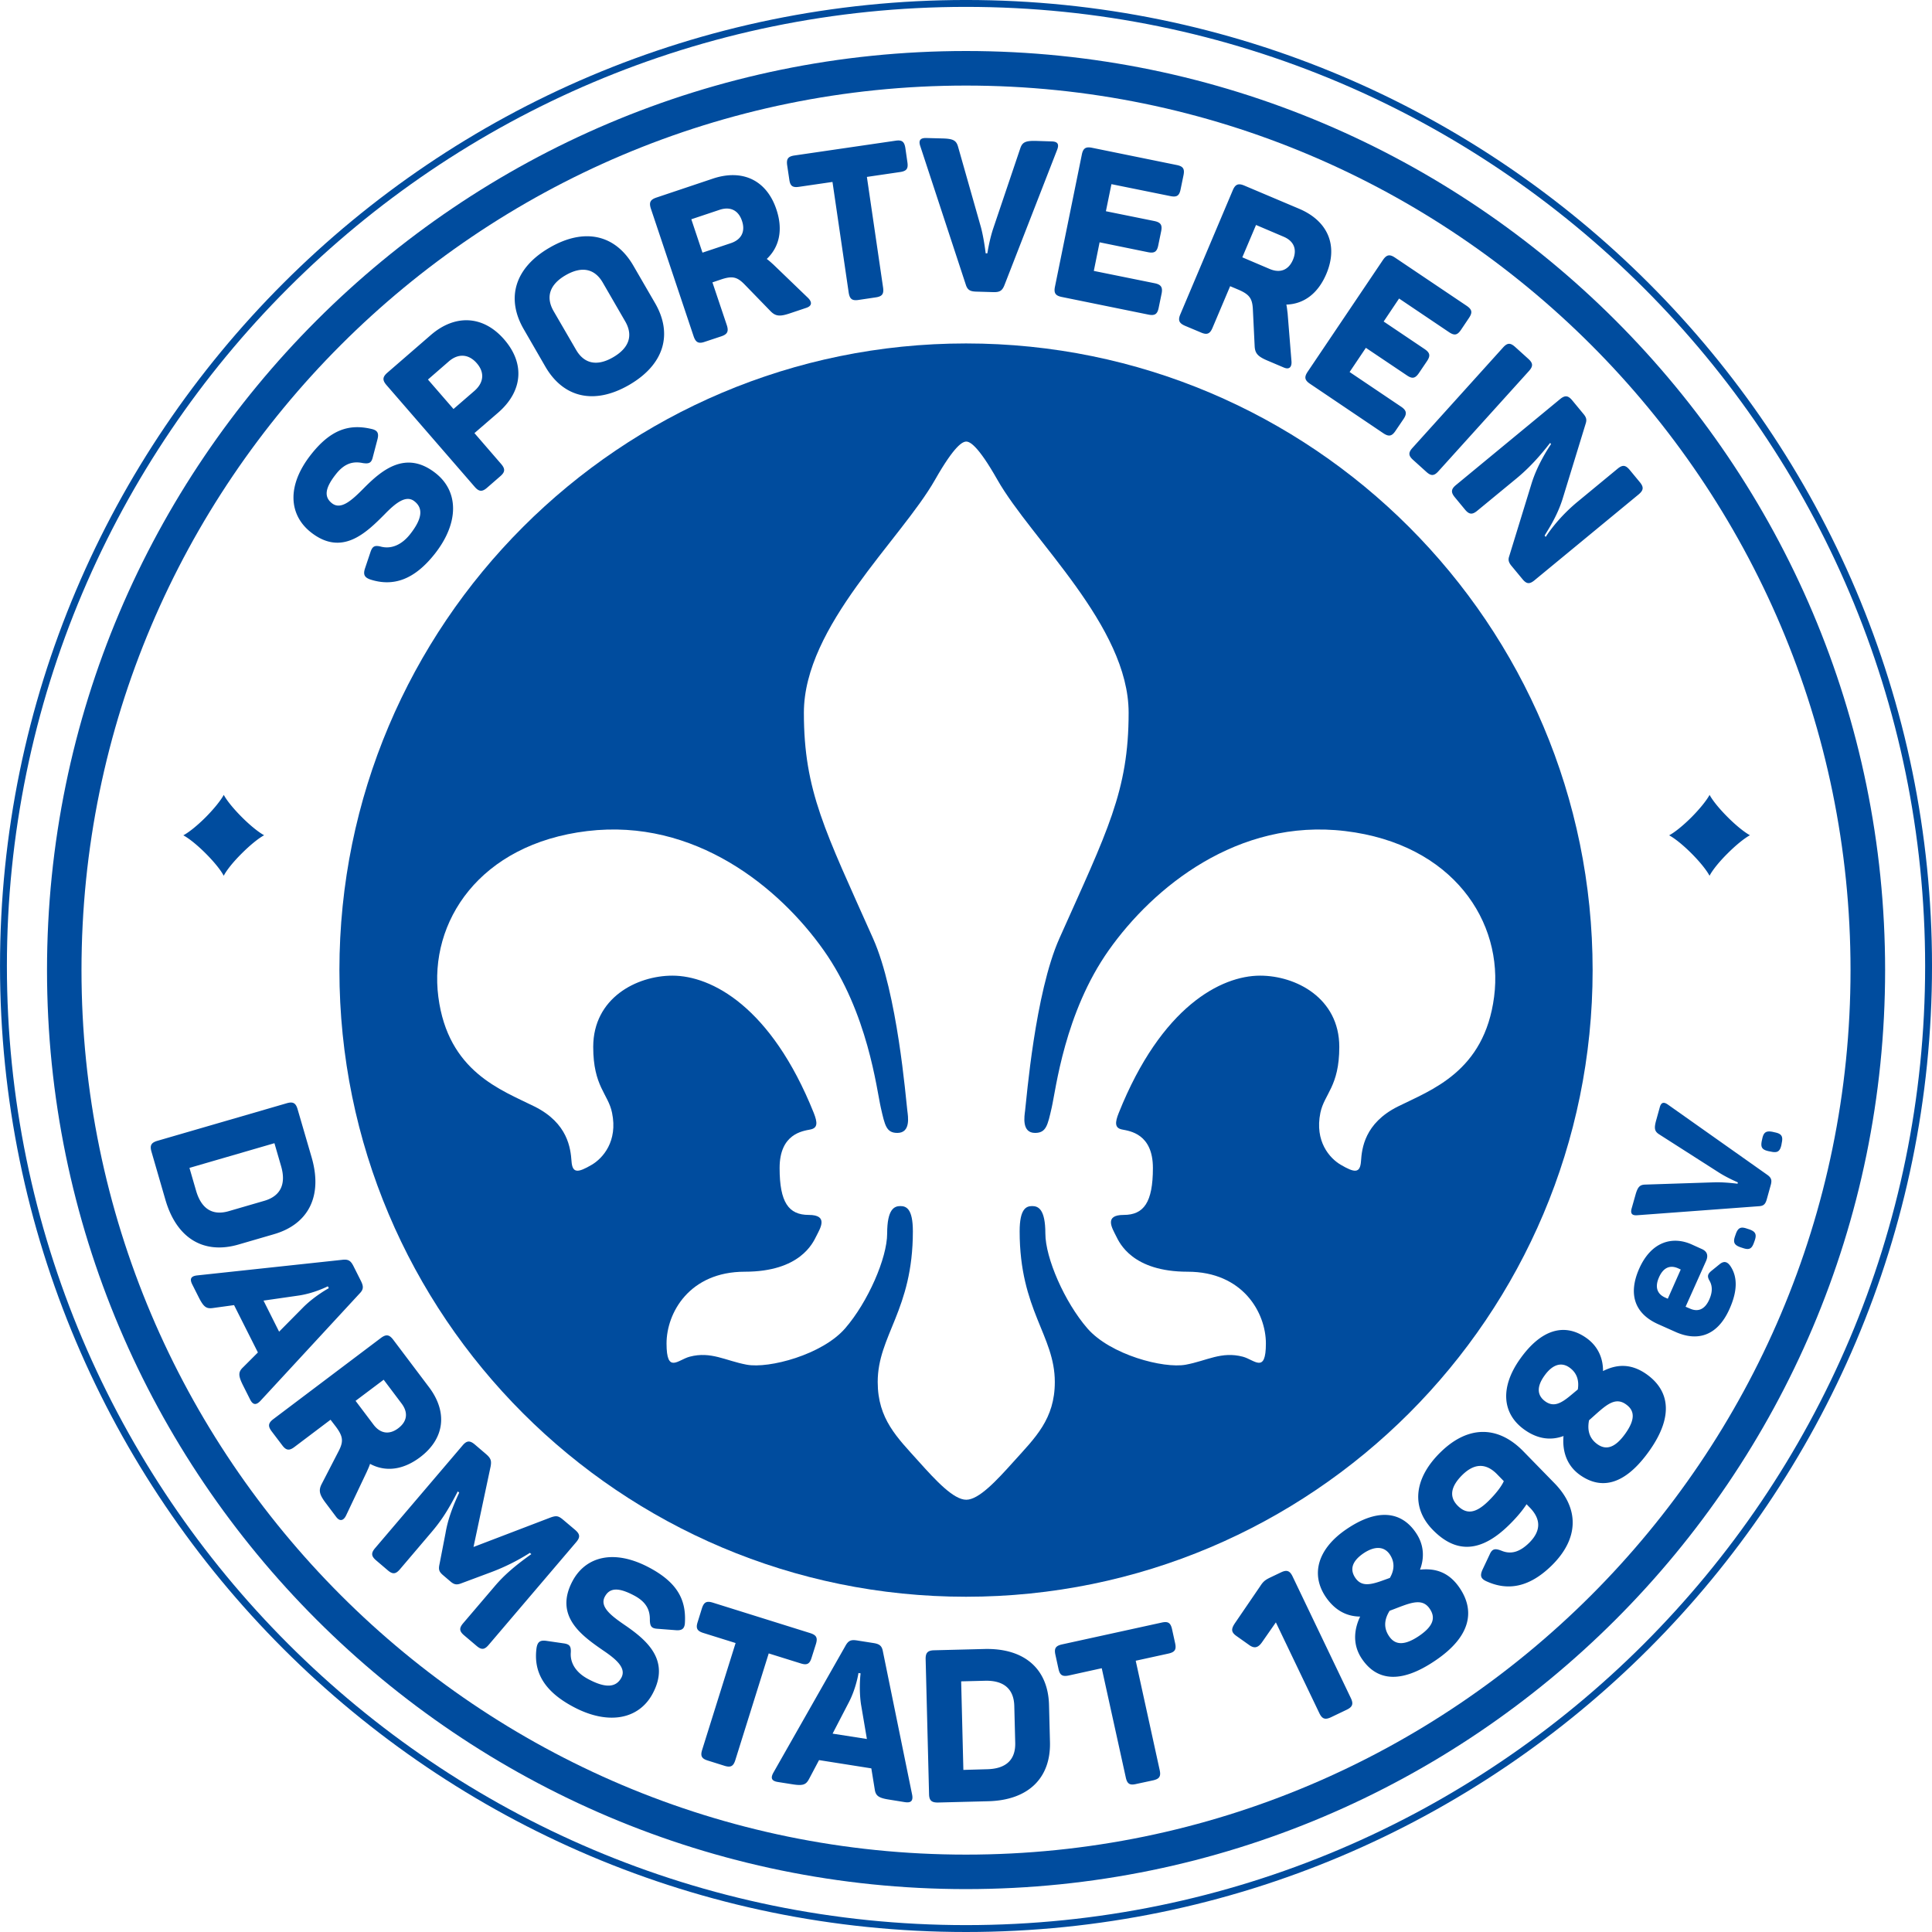
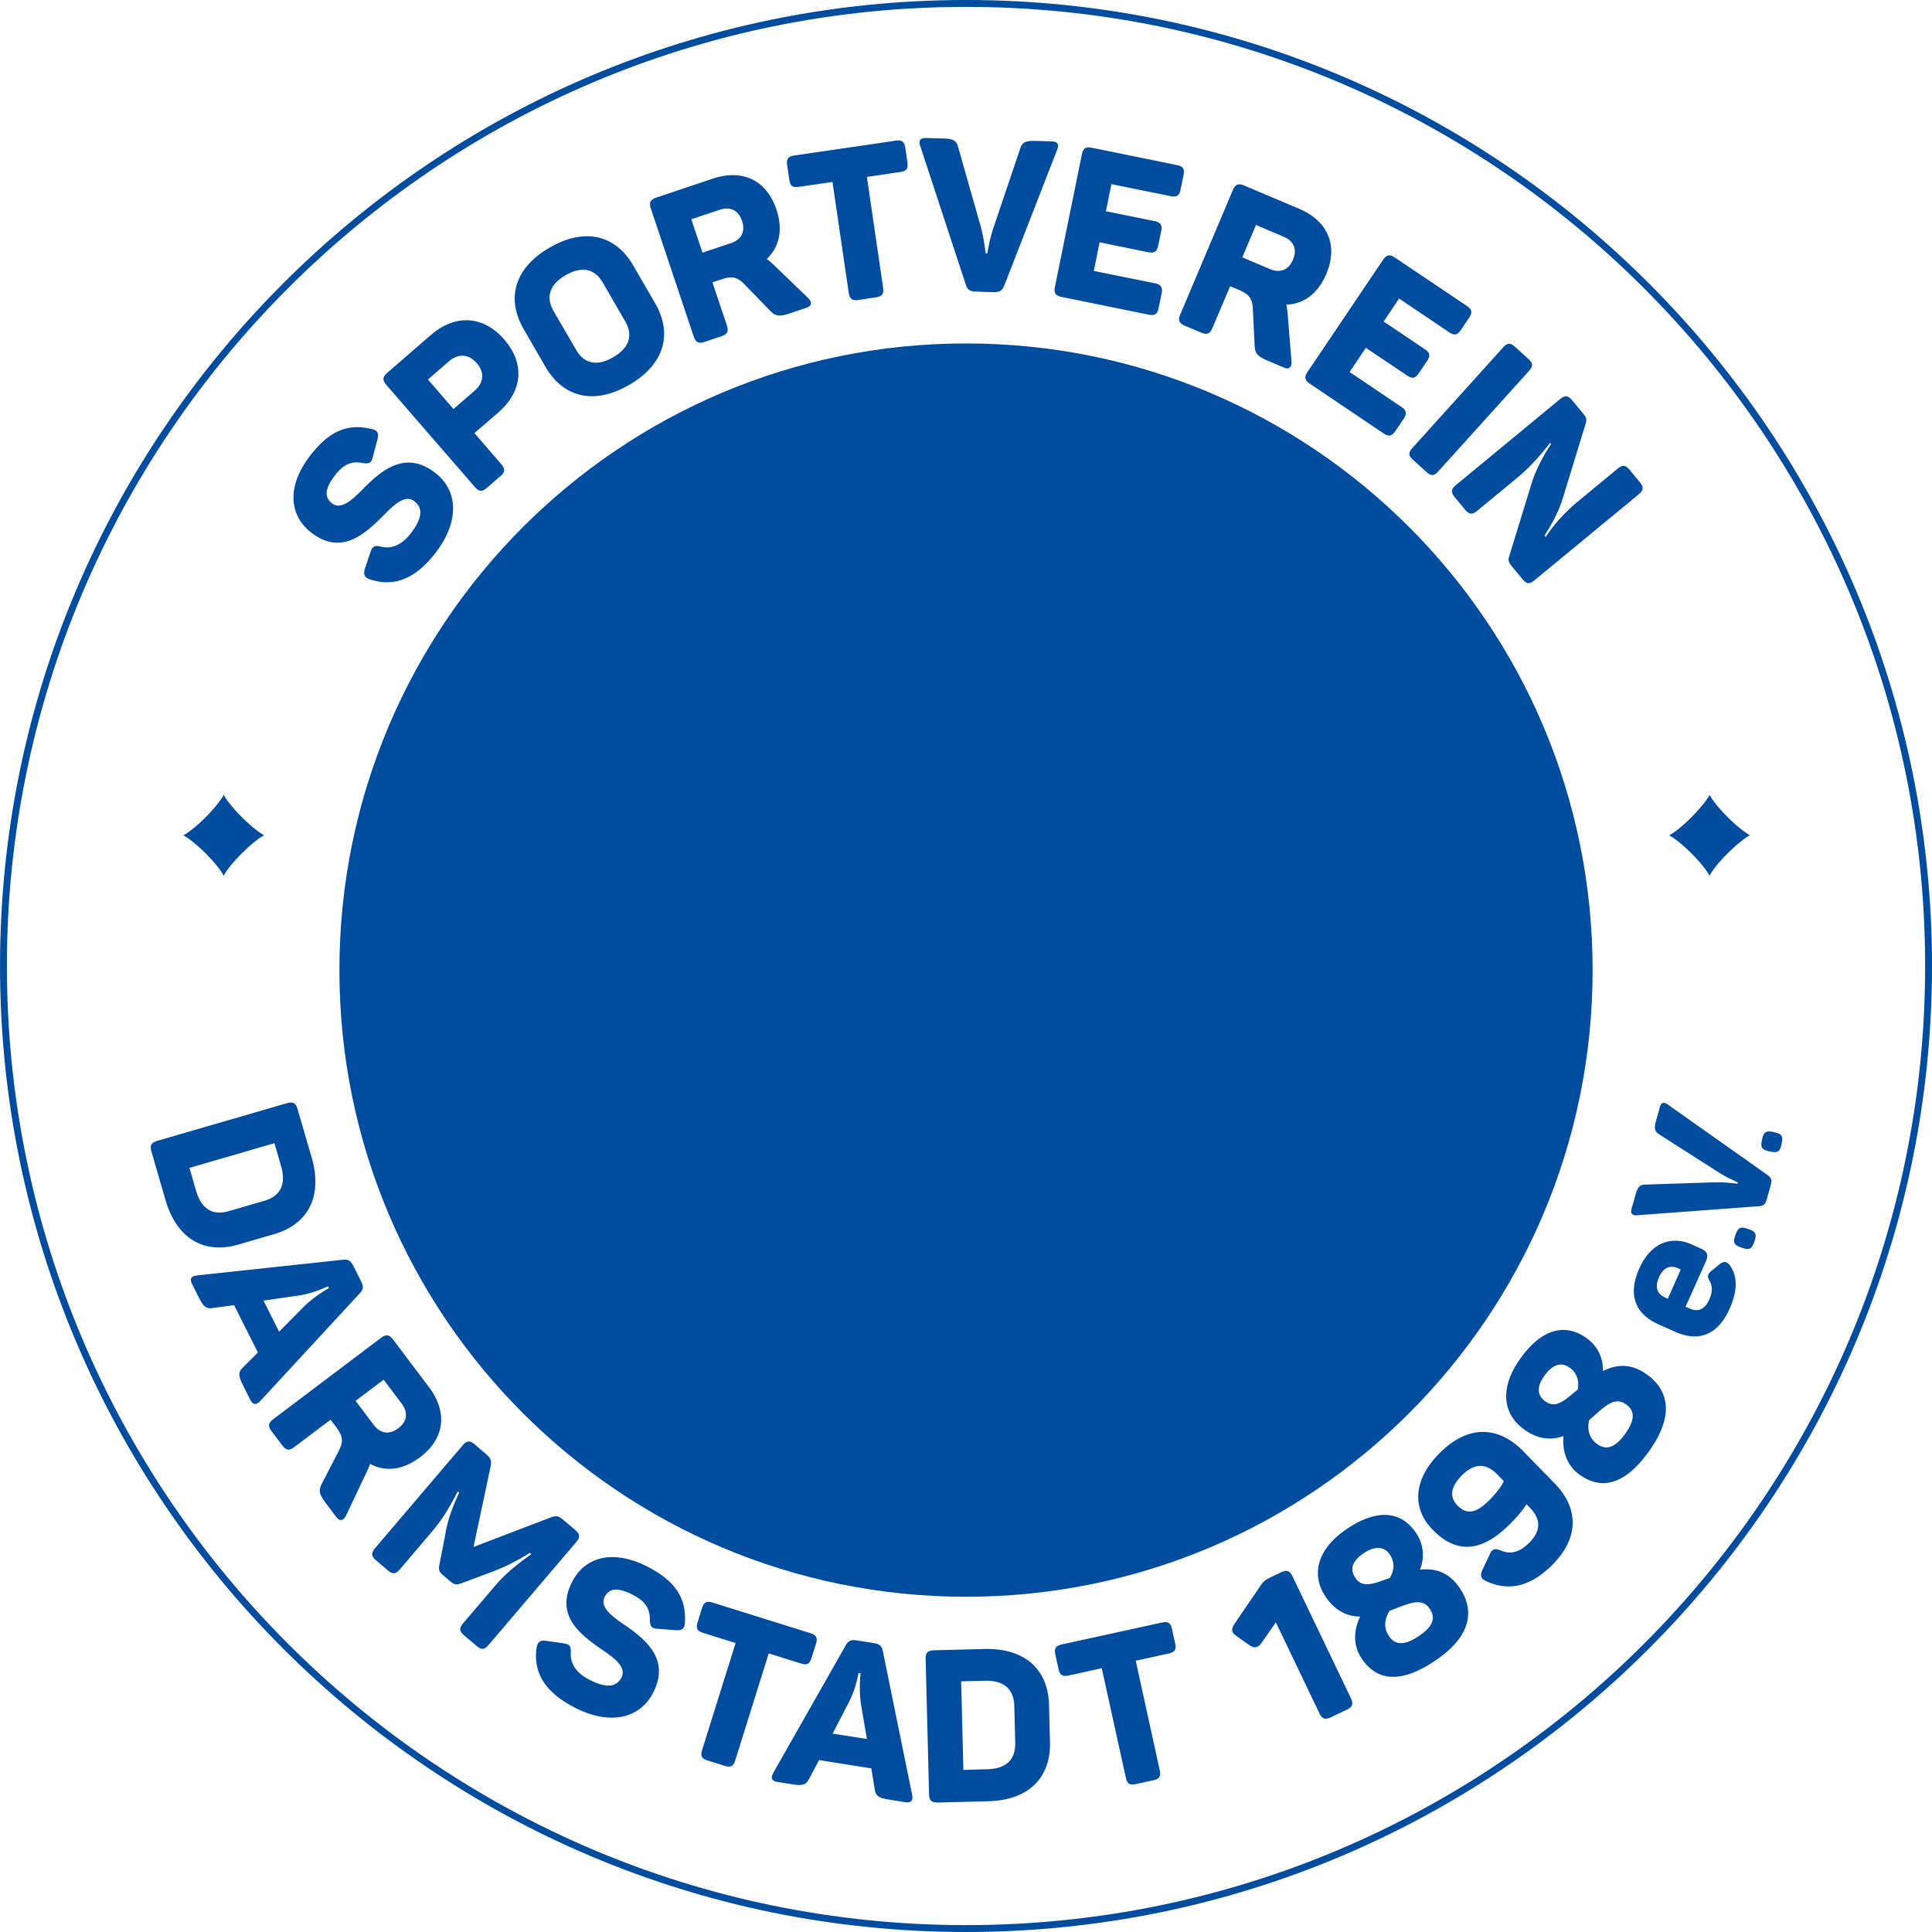
<svg xmlns="http://www.w3.org/2000/svg" xmlns:xlink="http://www.w3.org/1999/xlink" width="462.587" height="462.587" version="1.2" viewBox="0 0 346.94 346.94">
  <g fill="#fff">
    <use x="383.664" y="47.345" width="100%" height="100%" xlink:href="#a" transform="translate(-43.922 -133.33)" />
-     <path d="M309.38 399.91l-2.356 9.004c-.054.258-.187.3-.449.3h-.57c-.246 0-.395-.054-.45-.284l-1.632-6.055a8.459 8.459 0 01-.242-1.414h-.082a8.23 8.23 0 01-.258 1.414l-1.648 6.039c-.067.258-.204.3-.45.3h-.57c-.246 0-.395-.042-.45-.284l-2.339-9.02c-.066-.246-.027-.352.23-.352h.723c.297 0 .422.051.477.31l1.414 5.89c.093.449.203 1.36.23 1.632h.07c.04-.3.149-1.144.286-1.617l1.605-5.797c.082-.257.215-.312.473-.312h.574c.27 0 .406.055.477.312l1.59 5.797c.136.516.257 1.332.285 1.617h.07c.027-.246.133-1.128.242-1.605l1.402-5.918c.055-.258.176-.309.477-.309h.625c.258 0 .297.106.246.352M310.85 399.56h.598c.273 0 .367.094.367.352v8.949c0 .258-.094.355-.367.355h-.598c-.262 0-.355-.097-.355-.355v-8.95c0-.257.093-.351.355-.351M317.27 400.78h-2.734v3.332h2.734c1.078 0 1.688-.598 1.688-1.66 0-1.074-.61-1.672-1.688-1.672m3.063 1.672c0 1.469-.75 2.422-2 2.707.3.164.488.422.68.762l1.51 2.925c.11.203.083.367-.19.367h-.598c-.45 0-.586-.054-.707-.312l-1.239-2.492c-.394-.801-.789-1.074-1.796-1.074h-1.457v3.523c0 .258-.094.355-.364.355h-.601c-.258 0-.352-.097-.352-.355v-8.95c0-.257.094-.35.352-.35h3.824c1.82 0 2.937 1.058 2.937 2.894M326.3 399.91v8.078h3.523c.27 0 .368.094.368.356v.515c0 .258-.098.356-.368.356h-4.488c-.258 0-.355-.098-.355-.356v-8.949c0-.258.097-.352.355-.352h.598c.273 0 .367.094.367.352M331.61 399.56h.598c.273 0 .367.094.367.352v8.949c0 .258-.094.355-.367.355h-.598c-.262 0-.355-.097-.355-.355v-8.95c0-.257.093-.351.355-.351M335.14 399.91v8.078h3.523c.27 0 .364.094.364.356v.515c0 .258-.094.356-.364.356h-4.488c-.258 0-.355-.098-.355-.356v-8.949c0-.258.097-.352.355-.352h.598c.273 0 .367.094.367.352M340.46 399.56h.598c.273 0 .367.094.367.352v8.949c0 .258-.094.355-.367.355h-.598c-.262 0-.355-.097-.355-.355v-8.95c0-.257.093-.351.355-.351M348.86 399.91v.516c0 .257-.082.355-.352.355h-4.503v2.922h3.875c.273 0 .355.098.355.367v.504c0 .274-.082.356-.355.356h-3.875v3.058h4.664c.273 0 .355.094.355.356v.515c0 .258-.082.356-.355.356h-5.63c-.261 0-.355-.098-.355-.356v-8.949c0-.258.094-.352.356-.352h5.469c.27 0 .351.094.351.352M357.68 399.91v8.95c0 .257-.094.355-.352.355h-.597c-.18 0-.274-.043-.371-.18l-3.875-5.645c-.559-.84-.965-1.902-1.102-2.093h-.066c0 .257.23 1.402.23 2.53v5.032c0 .258-.094.356-.367.356h-.559c-.257 0-.351-.098-.351-.356v-8.95c0-.257.094-.35.351-.35h.598c.191 0 .29.066.356.175l3.82 5.547c.625.926 1.008 1.945 1.172 2.176h.066c0-.297-.215-1.414-.215-2.625v-4.922c0-.258.082-.352.352-.352h.558c.258 0 .352.094.352.352M360.03 408.51v.105c0 .52-.164.68-.691.68h-.082c-.532 0-.696-.148-.696-.68v-.105c0-.52.164-.695.696-.695h.082c.527 0 .691.175.691.695M300.72 413.07h-.027c0 .047-.012.215-.078.402l-1.332 3.336h2.867l-1.336-3.336c-.066-.187-.086-.355-.094-.402m2.762 6.285h-.168c-.14 0-.188-.02-.207-.101l-.836-2.078h-3.121l-.824 2.078c-.028.082-.075.101-.22.101h-.155c-.098 0-.114-.047-.086-.113l2.601-6.492c.04-.086.078-.114.16-.114h.188c.086 0 .133.028.16.114l2.602 6.492c.027.066.011.113-.094.113M306.71 419.09c1.375 0 2.04-.781 2.04-1.992v-4.293c0-.094.026-.125.112-.125h.207c.086 0 .114.031.114.125v4.293c0 1.453-.817 2.394-2.473 2.394-1.66 0-2.48-.941-2.48-2.394v-4.293c0-.094.03-.125.124-.125h.196c.086 0 .113.031.113.125v4.293c0 1.21.668 1.992 2.047 1.992M312.61 412.55c1.258 0 1.973.457 2.46 1.453.048.086.02.133-.058.16l-.187.086c-.074.027-.102.027-.149-.058-.422-.836-1.015-1.23-2.066-1.23-1.215 0-1.918.526-1.918 1.429 0 1.11 1.043 1.285 2.105 1.398 1.145.133 2.34.328 2.34 1.777 0 1.22-.847 1.915-2.48 1.915-1.317 0-2.078-.524-2.528-1.641-.039-.098-.03-.133.067-.172l.176-.066c.086-.028.113-.016.16.078.406.949 1.07 1.39 2.125 1.39 1.351 0 2.047-.492 2.047-1.484 0-1.11-.977-1.25-2-1.371-1.176-.145-2.453-.34-2.453-1.797 0-1.145.875-1.867 2.359-1.867M322.4 412.8v.172c0 .082-.027.113-.125.113h-2.04v6.145c0 .09-.027.12-.108.12h-.2c-.093 0-.12-.03-.12-.12v-6.145h-2.04c-.094 0-.121-.031-.121-.113v-.172c0-.094.027-.121.121-.121h4.508c.098 0 .125.027.125.121M325.89 413.09h-2.336v2.93h2.336c.941 0 1.504-.516 1.504-1.457 0-.938-.543-1.473-1.504-1.473m1.957 1.473c0 1.082-.64 1.73-1.656 1.816.36.149.566.383.77.77l1.054 2.086c.047.066.027.12-.066.12h-.18c-.149 0-.195-.019-.234-.1l-.977-1.938c-.309-.622-.668-.895-1.457-.895h-1.547v2.813c0 .093-.031.12-.117.12h-.195c-.094 0-.122-.027-.122-.12v-6.43c0-.094.028-.121.122-.121h2.695c1.187 0 1.91.687 1.91 1.879M331.17 413.07h-.027c0 .047-.012.215-.078.402l-1.332 3.336h2.863l-1.332-3.336c-.067-.187-.086-.355-.094-.402m2.762 6.285h-.168c-.145 0-.191-.02-.207-.101l-.836-2.078H329.6l-.828 2.078c-.028.082-.074.101-.215.101h-.16c-.094 0-.114-.047-.082-.113l2.601-6.492c.035-.086.075-.114.16-.114h.188c.086 0 .129.028.16.114l2.602 6.492c.027.066.008.113-.094.113M336.79 413.09h-1.617v5.86h1.617c1.465 0 2.281-.77 2.281-2.075v-1.71c0-1.305-.804-2.075-2.281-2.075m2.715 2.074v1.711c0 1.531-.977 2.48-2.727 2.48h-1.914c-.094 0-.121-.027-.121-.12v-6.43c0-.094.027-.121.121-.121h1.914c1.75 0 2.727.949 2.727 2.48M340.76 412.68h.2c.085 0 .113.027.113.121v6.43c0 .09-.028.12-.114.12h-.199c-.094 0-.121-.03-.121-.12v-6.43c0-.094.027-.121.121-.121M346.55 412.8v.172c0 .082-.031.113-.125.113h-2.04v6.145c0 .09-.026.12-.112.12h-.196c-.093 0-.12-.03-.12-.12v-6.145h-2.04c-.094 0-.121-.031-.121-.113v-.172c0-.094.027-.121.121-.121h4.508c.094 0 .125.027.125.121M347.39 412.68h.2c.081 0 .109.027.109.121v6.43c0 .09-.028.12-.11.12h-.199c-.094 0-.121-.03-.121-.12v-6.43c0-.094.027-.121.121-.121M351.41 412.96c-1.371 0-2.102.715-2.102 1.918v2.29c0 1.202.73 1.917 2.102 1.917 1.355 0 2.086-.715 2.086-1.918v-2.289c0-1.203-.73-1.918-2.086-1.918m0-.402c1.637 0 2.52.882 2.52 2.32v2.29c0 1.437-.883 2.32-2.52 2.32-1.652 0-2.535-.883-2.535-2.32v-2.29c0-1.438.883-2.32 2.535-2.32M360.03 412.8v6.43c0 .09-.027.12-.113.12h-.2c-.066 0-.093-.007-.128-.073l-3.336-4.758c-.313-.442-.563-.95-.762-1.219h-.02c0 .355.06.957.06 1.55v4.38c0 .09-.028.12-.114.12h-.188c-.093 0-.125-.03-.125-.12v-6.43c0-.094.032-.121.125-.121h.188c.074 0 .113.039.133.066l3.238 4.633c.348.496.64 1.023.863 1.344h.024c0-.414-.07-1.043-.07-1.692v-4.238c0-.086.03-.113.124-.113h.188c.086 0 .113.027.113.121M300.72 423.19h-.027c0 .047-.012.215-.078.402l-1.332 3.336h2.867l-1.336-3.336c-.066-.187-.086-.355-.094-.402m2.762 6.285h-.168c-.14 0-.188-.02-.207-.101l-.836-2.078h-3.121l-.824 2.078c-.028.082-.075.101-.22.101h-.155c-.098 0-.114-.047-.086-.113l2.601-6.492c.04-.086.078-.114.16-.114h.188c.086 0 .133.028.16.114l2.602 6.492c.027.066.011.113-.094.113M309.21 422.93v6.426c0 .093-.027.12-.113.12h-.196c-.066 0-.093-.007-.132-.073l-3.336-4.754c-.309-.442-.563-.95-.762-1.223h-.016c0 .36.055.961.055 1.551v4.379c0 .094-.027.121-.113.121h-.188c-.093 0-.12-.027-.12-.121v-6.426c0-.098.027-.125.12-.125h.188c.074 0 .113.04.133.066l3.242 4.633c.347.496.637 1.024.863 1.344h.02c0-.414-.067-1.043-.067-1.691v-4.239c0-.086.027-.113.121-.113h.188c.086 0 .113.028.113.125M312.63 423.21h-1.617v5.86h1.617c1.465 0 2.281-.77 2.281-2.075v-1.71c0-1.305-.808-2.075-2.281-2.075m2.715 2.074v1.711c0 1.531-.98 2.48-2.727 2.48h-1.914c-.098 0-.125-.027-.125-.12v-6.43c0-.094.027-.121.125-.121h1.914c1.746 0 2.727.949 2.727 2.48M320.56 422.93v.168c0 .086-.027.113-.121.113h-3.524v2.688h3.118c.086 0 .113.027.113.113v.168c0 .094-.027.121-.113.121h-3.117v2.774h3.656c.082 0 .12.027.12.109v.172c0 .093-.038.12-.12.12h-3.965c-.094 0-.125-.027-.125-.12v-6.426c0-.098.031-.125.125-.125h3.832c.094 0 .121.027.121.125M324.44 423.21h-2.336v2.93h2.336c.941 0 1.504-.516 1.504-1.457 0-.938-.543-1.473-1.504-1.473m1.957 1.473c0 1.082-.64 1.73-1.656 1.812.36.153.566.387.77.774l1.054 2.086c.047.062.027.12-.066.12h-.18c-.149 0-.195-.019-.234-.105l-.977-1.933c-.309-.622-.668-.895-1.457-.895h-1.547v2.813c0 .093-.031.12-.117.12h-.195c-.094 0-.121-.027-.121-.12v-6.43c0-.094.027-.121.12-.121h2.696c1.187 0 1.91.687 1.91 1.879M329.62 422.67c1.262 0 1.973.457 2.46 1.453.048.086.02.133-.054.16l-.187.086c-.075.027-.106.027-.153-.058-.422-.836-1.011-1.23-2.066-1.23-1.21 0-1.914.526-1.914 1.429 0 1.11 1.043 1.285 2.101 1.398 1.149.133 2.34.328 2.34 1.777 0 1.22-.843 1.915-2.48 1.915-1.313 0-2.074-.524-2.528-1.645-.035-.094-.027-.129.067-.168l.18-.066c.082-.028.113-.016.16.078.402.945 1.07 1.39 2.12 1.39 1.356 0 2.052-.492 2.052-1.484 0-1.11-.98-1.25-2.004-1.375-1.172-.14-2.45-.336-2.45-1.793 0-1.145.872-1.867 2.356-1.867M297.67 396.24h62.516v-.676H297.67zM297.67 433.6h62.516v-.676H297.67z" />
    <g transform="translate(-43.922 -133.33)">
      <use x="399.422" y="476.178" width="100%" height="100%" xlink:href="#b" />
    </g>
  </g>
  <g stroke-width=".255">
    <path d="M346.34 173.47c0 95.46-77.387 172.844-172.86 172.844C78.02 346.314.637 268.926.637 173.469.636 77.993 78.024.61 173.481.61c95.476 0 172.86 77.388 172.86 172.86" fill="#fff" />
    <g fill="#004c9e">
      <path d="M173.473 1.236C78.502 1.236 1.239 78.498 1.239 173.469c0 94.972 77.263 172.234 172.234 172.234s172.234-77.262 172.234-172.234c0-94.97-77.263-172.233-172.234-172.233m0 345.704C77.828 346.94.003 269.126.003 173.47S77.832-.002 173.472-.002c95.66 0 173.47 77.814 173.47 173.47S269.13 346.94 173.473 346.94" />
      <path d="M173.473 61.674c-62.141 0-112.523 50.398-112.523 112.54s50.382 112.523 112.523 112.523 112.523-50.383 112.523-112.524S235.614 61.674 173.473 61.674" />
-       <path d="M173.473 15.367c-87.585 0-158.839 71.254-158.839 158.838s71.254 158.839 158.839 158.839S332.31 261.79 332.31 174.205 261.058 15.367 173.473 15.367m0 323.87c-90.994 0-165.031-74.038-165.031-165.032 0-91.01 74.037-165.046 165.03-165.046 91.01 0 165.048 74.037 165.048 165.046 0 90.994-74.037 165.031-165.047 165.031" />
      <path d="M50.475 209.404l-1.193-4.114-15.26 4.435 1.193 4.113c.948 3.241 2.95 4.51 5.871 3.654l6.361-1.85c2.92-.84 3.976-2.997 3.028-6.239m-1.285 12.233l-6.36 1.85c-6.147 1.789-11.07-.994-13.12-8.012l-2.508-8.655c-.32-1.116-.076-1.62 1.07-1.957l23.212-6.743c1.147-.336 1.636-.032 1.957 1.07l2.523 8.654c2.034 7.019-.642 12.019-6.774 13.792M59.051 231.324l-.183-.336s-2.416 1.254-5.276 1.667l-6.27.902 2.799 5.581 4.434-4.48c2.08-2.034 4.496-3.333 4.496-3.333m-14.13 20l-1.299-2.584c-.856-1.728-.84-2.37 0-3.18l2.691-2.692-4.281-8.502-3.777.52c-1.177.169-1.667-.153-2.538-1.865l-1.193-2.37c-.52-1.04-.199-1.499.902-1.621l26.025-2.798c1.131-.138 1.544.183 2.033 1.147l1.33 2.645c.475.963.505 1.514-.244 2.263l-17.798 19.266c-.765.81-1.346.765-1.85-.23M72.11 252.031l-3.212-4.265-5.046 3.792 3.227 4.281c1.223 1.621 2.844 1.85 4.434.642 1.606-1.208 1.835-2.813.596-4.45m3.334 9.65c-3.089 2.323-6.24 2.675-8.991 1.192-.153.49-.383.963-.597 1.452l-3.67 7.738c-.428.948-1.1 1.269-1.804.351l-1.85-2.462c-1.193-1.575-1.36-2.309-.75-3.486l3.013-5.841c.902-1.743.856-2.63-.474-4.419l-.963-1.254-6.483 4.893c-.948.719-1.514.612-2.202-.32l-1.88-2.478c-.704-.933-.643-1.498.305-2.217l19.297-14.557c.963-.719 1.514-.612 2.217.306l6.422 8.517c3.364 4.45 2.86 9.22-1.59 12.584M103.472 276.927l-15.734 18.471c-.75.872-1.285.918-2.187.138l-2.202-1.866c-.886-.749-.917-1.3-.183-2.171l5.673-6.651c1.513-1.79 3.41-3.517 6.575-5.765l-.26-.23a37.337 37.337 0 01-6.957 3.472l-5.245 1.957c-.84.336-1.315.352-2.049-.275l-1.345-1.147c-.734-.627-.841-1.024-.627-2.003l1.07-5.52c.398-2.37 1.223-4.648 2.462-7.294l-.26-.23c-1.835 3.594-3.089 5.414-4.755 7.37l-5.643 6.637c-.749.872-1.3.917-2.17.168l-2.08-1.773c-.887-.75-.948-1.315-.214-2.187l15.733-18.471c.75-.887 1.316-.902 2.202-.153l1.896 1.62c.979.826 1.117 1.254.933 2.31l-3.073 14.464 13.792-5.275c1.1-.397 1.452-.336 2.37.444l2.08 1.758c.901.78.947 1.315.198 2.202M116.53 281.468c4.97 2.63 6.682 5.672 6.468 9.832-.03 1.207-.55 1.544-1.713 1.437l-3.18-.245c-1.101-.06-1.392-.428-1.407-1.62.03-1.805-.688-3.227-2.829-4.359-2.798-1.483-4.388-1.422-5.26.215-.978 1.834 1.178 3.455 3.762 5.214 3.73 2.584 8.027 6.177 4.847 12.156-2.462 4.663-7.967 5.75-14.22 2.43-5.322-2.813-7.218-6.299-6.652-10.565.184-1.177.688-1.468 1.82-1.3l2.951.429c1.193.153 1.468.52 1.376 1.773-.092 1.82.963 3.517 3.15 4.664 2.89 1.544 4.924 1.651 5.948-.275.902-1.713-.918-3.288-3.303-4.893-3.822-2.646-8.807-6.147-5.489-12.416 2.324-4.389 7.37-5.841 13.73-2.477M146.514 295.246l-.78 2.462c-.336 1.101-.825 1.361-1.957.994l-5.733-1.789-5.994 19.144c-.352 1.131-.841 1.391-1.988 1.024l-2.966-.932c-1.101-.337-1.361-.826-.994-1.958l5.994-19.143-5.78-1.805c-1.132-.351-1.392-.84-1.04-1.942l.764-2.461c.367-1.147.841-1.392 1.988-1.04l17.447 5.459c1.146.366 1.391.84 1.04 1.987M154.543 300.492l-.382-.061s-.398 2.706-1.728 5.26l-2.92 5.627 6.161.963-1.055-6.208c-.428-2.874-.076-5.58-.076-5.58m7.982 23.134l-2.844-.459c-1.912-.29-2.432-.688-2.6-1.85l-.611-3.761-9.389-1.484-1.789 3.38c-.55 1.04-1.085 1.269-2.997.963l-2.614-.413c-1.147-.184-1.33-.719-.795-1.682l12.92-22.737c.55-1.01 1.04-1.162 2.11-.994l2.92.459c1.071.168 1.53.474 1.713 1.513l5.245 25.704c.214 1.086-.168 1.529-1.27 1.36M176.867 301.823l-4.266.106.397 15.903 4.266-.122c3.395-.077 5.123-1.698 5.046-4.74l-.168-6.621c-.076-3.043-1.88-4.618-5.275-4.526m11.513 4.358l.169 6.636c.168 6.376-3.777 10.459-11.101 10.642l-8.991.23c-1.162.016-1.606-.352-1.621-1.544l-.612-24.175c-.03-1.193.383-1.59 1.53-1.62l9.006-.23c7.324-.184 11.468 3.685 11.62 10.061M210.476 292.585l.55 2.507c.245 1.132-.046 1.59-1.208 1.85l-5.871 1.285 4.296 19.602c.26 1.163-.03 1.621-1.192 1.881l-3.058.658c-1.117.26-1.59-.032-1.835-1.208l-4.312-19.588-5.902 1.3c-1.163.245-1.621-.046-1.866-1.177l-.55-2.523c-.26-1.162.03-1.621 1.192-1.88l17.875-3.915c1.162-.26 1.62.031 1.88 1.208M232.126 283.112l10.444 21.804c.52 1.07.306 1.606-.734 2.11l-2.814 1.346c-1.055.49-1.59.336-2.11-.75l-7.798-16.284-2.462 3.532c-.78 1.132-1.483 1.177-2.416.474l-2.263-1.605c-.917-.673-.886-1.239-.214-2.248l4.542-6.652c.535-.825.871-1.1 1.743-1.529l1.988-.948c1.024-.489 1.575-.336 2.095.75M249.541 289.257c-.688 1.117-1.33 2.768-.091 4.572 1.04 1.545 2.676 1.774 5.382-.06 2.676-1.82 2.951-3.35 1.911-4.878-1.468-2.172-3.853-.872-7.201.366m-4.71-10.305c-2.003 1.376-2.492 2.859-1.452 4.388 1.04 1.53 2.523 1.315 4.633.581l1.575-.566c.672-1.146 1.04-2.645-.016-4.22-1.04-1.514-2.767-1.514-4.74-.183m-3.042-4.343c5.412-3.685 9.786-3.349 12.477.642 1.712 2.508 1.36 5 .734 6.621 2.6-.275 5.122.336 7.11 3.272 2.752 4.052 2.11 8.67-4.328 13.028-6.391 4.358-10.626 3.547-13.21-.275-1.927-2.83-1.209-5.75-.322-7.6-2.248-.016-4.419-.963-6.162-3.501-2.829-4.175-1.36-8.747 3.7-12.187M262.631 264.832c-2.171 2.14-2.4 3.975-.902 5.52 1.544 1.575 3.18 1.529 5.535-.78 1.79-1.759 2.539-3.028 2.783-3.593l-1.208-1.24c-1.972-2.017-4.052-2.002-6.207.093m8.333 9.036c-5.061 4.97-9.51 5.107-13.655.872-3.945-4.006-3.425-9.251 1.361-13.945 5-4.908 10.367-4.771 14.847-.214l5.597 5.734c4.48 4.556 4.48 9.954-.49 14.832-3.944 3.853-7.782 4.602-11.697 2.813-1.055-.474-1.177-1.04-.703-2.095l1.284-2.722c.459-1.055.979-1.116 2.126-.672 1.651.688 3.226.275 4.938-1.392 2.141-2.11 2.218-4.235.123-6.376l-.566-.58c-.581.901-1.529 2.14-3.165 3.745M285.354 255.046c-.244 1.284-.275 3.042 1.514 4.312 1.514 1.07 3.135.718 5.03-1.958 1.866-2.645 1.576-4.174.062-5.229-2.14-1.514-3.914.52-6.606 2.875m-8.027-7.982c-1.407 1.972-1.315 3.532.183 4.603 1.514 1.07 2.829.336 4.542-1.086l1.284-1.07c.214-1.315.032-2.86-1.514-3.945-1.513-1.07-3.119-.459-4.495 1.498m-4.373-3.012c3.777-5.337 7.982-6.56 11.911-3.792 2.478 1.758 3.013 4.205 2.997 5.948 2.355-1.178 4.924-1.468 7.814.565 3.99 2.83 5.015 7.37.535 13.716-4.465 6.315-8.7 7.05-12.477 4.389-2.798-1.988-3.15-4.954-2.966-7.004-2.11.78-4.48.658-6.988-1.116-4.129-2.92-4.373-7.707-.826-12.706M297.92 229.367c-.765 1.713-.383 2.982 1.1 3.64l.474.213 2.325-5.244-.46-.214c-1.482-.658-2.675-.122-3.44 1.605m-3.547-1.575c2.187-4.893 6.01-5.84 9.404-4.327l1.789.81c.887.382 1.3 1.04.795 2.187l-3.67 8.196.75.32c1.59.72 2.767.047 3.5-1.605.628-1.391.551-2.477.077-3.333-.459-.795-.443-1.223.383-1.88l1.376-1.117c.78-.642 1.376-.52 1.957.306 1.254 1.865 1.346 4.358-.153 7.706-2.263 5.077-5.979 5.796-9.694 4.129l-3.12-1.392c-4.25-1.896-5.428-5.428-3.394-10M313.734 220.638l.382.122c1.147.398 1.376.902.979 2.034l-.122.336c-.398 1.147-.872 1.376-2.019.979l-.382-.123c-1.147-.397-1.392-.886-.994-2.018l.122-.351c.398-1.132.887-1.392 2.034-.979M299.524 198.365l17.83 12.6c.78.55.856 1.009.626 1.85l-.703 2.523c-.245.871-.55 1.223-1.422 1.269l-21.835 1.62c-.933.077-1.27-.29-1.025-1.192l.658-2.324c.428-1.59.81-1.957 1.789-1.988l12.615-.413c1.82-.031 3.96.26 3.96.26l.061-.244s-1.926-.81-3.486-1.82l-10.643-6.804c-.825-.536-.963-1.04-.52-2.6l.627-2.263c.245-.902.72-1.009 1.468-.474M318.353 203.258l.397.092c1.178.244 1.468.718 1.208 1.896l-.06.352c-.26 1.177-.72 1.467-1.882 1.207l-.397-.076c-1.208-.26-1.483-.703-1.239-1.88l.077-.352c.244-1.178.703-1.483 1.896-1.239M55.841 81.638c3.471-4.42 6.759-5.566 10.826-4.618 1.177.244 1.407.81 1.1 1.942l-.81 3.088c-.244 1.07-.657 1.285-1.834 1.101-1.774-.366-3.303.092-4.802 2.003-1.957 2.478-2.171 4.068-.718 5.214 1.636 1.285 3.608-.55 5.81-2.783 3.196-3.21 7.493-6.804 12.813-2.614 4.144 3.257 4.251 8.868-.122 14.45-3.715 4.724-7.492 5.963-11.59 4.648-1.116-.383-1.315-.933-.963-2.019l.948-2.828c.367-1.147.78-1.361 1.988-1.04 1.789.428 3.639-.321 5.168-2.263 2.018-2.569 2.492-4.557.764-5.902-1.514-1.193-3.394.32-5.382 2.37-3.288 3.302-7.63 7.584-13.196 3.21-3.914-3.073-4.45-8.302 0-13.96M85.626 65.236c-1.437-1.666-3.318-1.82-5.03-.336l-3.747 3.257 4.587 5.29 3.762-3.256c1.682-1.468 1.865-3.303.428-4.954m4.923-4.266c3.777 4.358 3.288 9.327-1.1 13.135l-4.251 3.67 4.786 5.535c.78.902.719 1.468-.153 2.217l-2.355 2.049c-.871.764-1.452.749-2.232-.153L69.403 69.15c-.78-.902-.704-1.468.168-2.232l7.798-6.759c4.328-3.746 9.389-3.562 13.18.81M101.573 49.422c-2.798 1.62-3.654 3.853-2.156 6.453l4.021 6.926c1.499 2.6 3.854 2.982 6.652 1.361 2.829-1.636 3.685-3.869 2.171-6.468l-4.006-6.927c-1.498-2.6-3.853-2.981-6.682-1.345M98.7 44.468c6.33-3.67 11.85-2.279 15.046 3.257l3.899 6.728c3.196 5.535 1.651 11.009-4.679 14.679-6.315 3.639-11.82 2.247-15.03-3.288l-3.884-6.728c-3.211-5.535-1.652-11.01 4.648-14.648M129.22 37.679l-5.076 1.697 2.003 5.994 5.077-1.697c1.926-.643 2.66-2.11 2.018-4.006-.627-1.896-2.095-2.63-4.021-1.988m10.199-.076c1.223 3.639.55 6.742-1.728 8.899.428.305.795.657 1.193 1.009l6.162 5.932c.764.72.856 1.468-.245 1.835l-2.92.979c-1.85.627-2.615.55-3.533-.398l-4.587-4.724c-1.36-1.407-2.217-1.652-4.327-.933l-1.499.505 2.584 7.69c.367 1.132.092 1.637-1.009 2.004l-2.95.978c-1.087.382-1.622.138-2.004-.994l-7.676-22.92c-.367-1.132-.092-1.621.994-1.988l10.122-3.395c5.291-1.773 9.649.23 11.423 5.52M162.583 26.601l.367 2.554c.168 1.147-.153 1.575-1.346 1.743l-5.932.871 2.905 19.848c.168 1.177-.153 1.62-1.346 1.789l-3.073.458c-1.147.169-1.575-.168-1.758-1.345l-2.906-19.847-5.978.871c-1.177.184-1.62-.138-1.774-1.284l-.382-2.554c-.168-1.177.153-1.62 1.33-1.789l18.104-2.645c1.178-.184 1.606.153 1.79 1.33M189.816 26.953L180.38 51.19c-.413 1.07-.917 1.284-1.957 1.27l-3.12-.092c-1.07-.032-1.574-.276-1.88-1.285l-8.15-24.801c-.367-1.04-.046-1.53 1.07-1.499l2.89.077c1.957.046 2.493.367 2.814 1.498l4.113 14.48c.55 2.095.841 4.649.841 4.649h.306s.367-2.447 1.085-4.557l4.817-14.266c.367-1.116.918-1.407 2.844-1.36l2.814.09c1.116.032 1.36.536.948 1.56M212.523 31.494l-.52 2.523c-.23 1.132-.673 1.437-1.85 1.193l-10.566-2.14-.994 4.862 8.686 1.758c1.162.245 1.467.703 1.238 1.835l-.52 2.523c-.23 1.162-.688 1.468-1.85 1.238l-8.685-1.773-1.04 5.137 10.948 2.217c1.132.23 1.453.734 1.223 1.866l-.52 2.523c-.229 1.177-.718 1.468-1.85 1.238l-15.55-3.165c-1.132-.23-1.468-.688-1.224-1.865l4.817-23.685c.23-1.178.719-1.468 1.85-1.239l15.169 3.089c1.177.23 1.483.688 1.238 1.865M230.474 42.494l-4.923-2.095-2.462 5.81 4.924 2.095c1.88.795 3.394.184 4.174-1.666.78-1.85.168-3.364-1.713-4.144m7.707 6.682c-1.498 3.547-4.052 5.428-7.186 5.52.122.52.152 1.024.229 1.56l.688 8.532c.107 1.04-.321 1.666-1.376 1.208l-2.844-1.208c-1.804-.75-2.324-1.315-2.386-2.63l-.32-6.575c-.092-1.958-.582-2.707-2.63-3.578l-1.453-.612-3.165 7.477c-.46 1.101-1.01 1.3-2.065.841l-2.874-1.208c-1.055-.458-1.3-.978-.841-2.064l9.419-22.278c.458-1.086 1.009-1.285 2.064-.841l9.832 4.159c5.137 2.17 7.08 6.544 4.908 11.697M263.794 57.094l-1.438 2.141c-.657.963-1.177 1.07-2.17.398l-8.946-6.025-2.768 4.128 7.34 4.94c.994.672 1.086 1.207.443 2.17l-1.437 2.126c-.673.994-1.208 1.1-2.187.428l-7.354-4.939-2.92 4.343 9.265 6.239c.948.642 1.07 1.223.428 2.186l-1.452 2.14c-.658.995-1.223 1.071-2.187.429l-13.15-8.868c-.963-.643-1.1-1.193-.428-2.187l13.502-20.046c.673-.994 1.238-1.07 2.186-.428l12.844 8.639c.994.673 1.086 1.208.428 2.186M272.08 62.3l2.37 2.141c.857.78.887 1.315.108 2.187l-16.254 17.997c-.765.856-1.315.886-2.171.107l-2.37-2.14c-.857-.765-.887-1.316-.107-2.172l16.238-17.997c.78-.872 1.315-.902 2.187-.122M294.24 88.801l-18.654 15.382c-.918.765-1.453.704-2.187-.183l-1.988-2.4c-.49-.597-.611-1.056-.413-1.652l4.037-13.135c1.009-3.257 2.89-6.177 3.501-7.064l-.168-.214c-.719.886-2.829 3.715-5.963 6.315l-7.11 5.856c-.918.765-1.483.688-2.217-.199l-1.82-2.202c-.734-.887-.703-1.468.214-2.217l18.655-15.397c.917-.765 1.483-.673 2.217.214l2.033 2.461c.52.627.566 1.04.398 1.621l-4.098 13.364c-1.04 3.456-2.844 5.994-3.303 6.835l.199.23c.673-1.055 2.6-3.747 5.78-6.361l7.095-5.857c.917-.764 1.452-.718 2.217.2l1.82 2.201c.718.887.672 1.437-.245 2.202M40.184 142.741c.52.979 1.712 2.462 3.257 4.006 1.529 1.53 3.027 2.722 3.99 3.242-.963.52-2.462 1.713-4.006 3.257-1.544 1.529-2.737 3.027-3.241 4.006h-.016c-.504-.979-1.712-2.477-3.241-4.006-1.53-1.53-3.028-2.722-4.006-3.242.978-.52 2.477-1.712 4.021-3.257 1.53-1.544 2.722-3.042 3.242-4.006M307 142.741c.52.979 1.713 2.462 3.258 4.006 1.529 1.53 3.027 2.722 3.99 3.242-.963.52-2.461 1.713-4.005 3.257-1.545 1.529-2.737 3.027-3.242 4.006h-.016c-.52-.979-1.712-2.477-3.241-4.006-1.53-1.53-3.028-2.722-4.006-3.242.978-.52 2.477-1.712 4.02-3.257 1.53-1.544 2.723-3.042 3.243-4.006" />
    </g>
-     <path d="M241.576 149.24c-19.328-2.325-34.511 10.137-42.464 21.39s-9.495 24.986-10.26 28.304c-.718 3.134-.978 4.51-2.981 4.51-2.432 0-1.912-2.997-1.79-3.99.26-2.05 1.774-21.117 6.163-30.948 8.608-19.282 12.43-26.438 12.43-40.522 0-15.582-17.446-31.056-23.562-41.822-3.517-6.208-4.97-6.865-5.596-6.865-.642 0-2.08.657-5.612 6.865-6.116 10.765-23.547 26.239-23.547 41.822 0 14.082 3.822 21.238 12.416 40.522 4.388 9.831 5.902 28.899 6.162 30.948.122.994.657 3.99-1.79 3.99-2.002 0-2.247-1.376-2.966-4.51-.764-3.318-2.308-17.05-10.275-28.303-7.95-11.254-23.12-23.716-42.448-21.392s-28.486 16.3-26.743 29.771c1.743 13.471 11.33 16.728 17.31 19.71 5.978 2.997 6.436 7.538 6.605 9.786.153 2.248 1.162 2.11 3.639.658 1.972-1.163 4.71-4.205 3.64-9.343-.689-3.394-3.38-4.71-3.38-11.82 0-8.792 7.813-12.798 14.22-12.798 6.988 0 17.722 5.536 25.383 24.649.688 1.743.734 2.722-.627 2.982-1.361.275-5.505.749-5.505 6.91 0 6.178 1.621 8.426 5.23 8.426s2.064 2.4 1.36 3.807c-.611 1.224-2.905 6.392-12.843 6.392-9.94 0-14.052 7.385-14.052 12.89 0 5.52 2.049 2.92 4.159 2.37 3.838-1.01 6.437.734 10.244 1.437 3.991.734 13.548-1.789 17.661-6.514 4.113-4.74 7.554-12.66 7.554-17.049 0-4.388 1.284-4.923 2.37-4.923 1.085 0 2.247.504 2.247 4.541 0 14.16-6.315 18.7-6.315 27.05 0 6.681 3.532 10 7.37 14.28 3.058 3.41 6.254 6.866 8.533 6.866 2.263 0 5.458-3.456 8.517-6.865 3.853-4.282 7.385-7.6 7.385-14.282 0-8.348-6.315-12.89-6.315-27.049 0-4.037 1.162-4.541 2.247-4.541s2.37.535 2.37 4.923 3.44 12.309 7.554 17.05c4.113 4.724 13.655 7.247 17.66 6.513 3.793-.703 6.392-2.446 10.245-1.437 2.095.55 4.144 3.15 4.144-2.37 0-5.505-4.113-12.89-14.052-12.89-9.923 0-12.232-5.168-12.844-6.392-.688-1.406-2.247-3.807 1.361-3.807s5.245-2.248 5.245-8.425c0-6.162-4.16-6.636-5.52-6.911-1.346-.26-1.315-1.239-.612-2.982 7.645-19.113 18.395-24.649 25.383-24.649 6.406 0 14.22 4.006 14.22 12.799 0 7.11-2.691 8.425-3.395 11.82-1.055 5.137 1.667 8.18 3.655 9.342 2.477 1.452 3.486 1.59 3.639-.658.153-2.248.627-6.79 6.59-9.786 5.979-2.982 15.566-6.239 17.31-19.71 1.758-13.47-7.401-27.446-26.729-29.77" fill="#fff" />
  </g>
</svg>